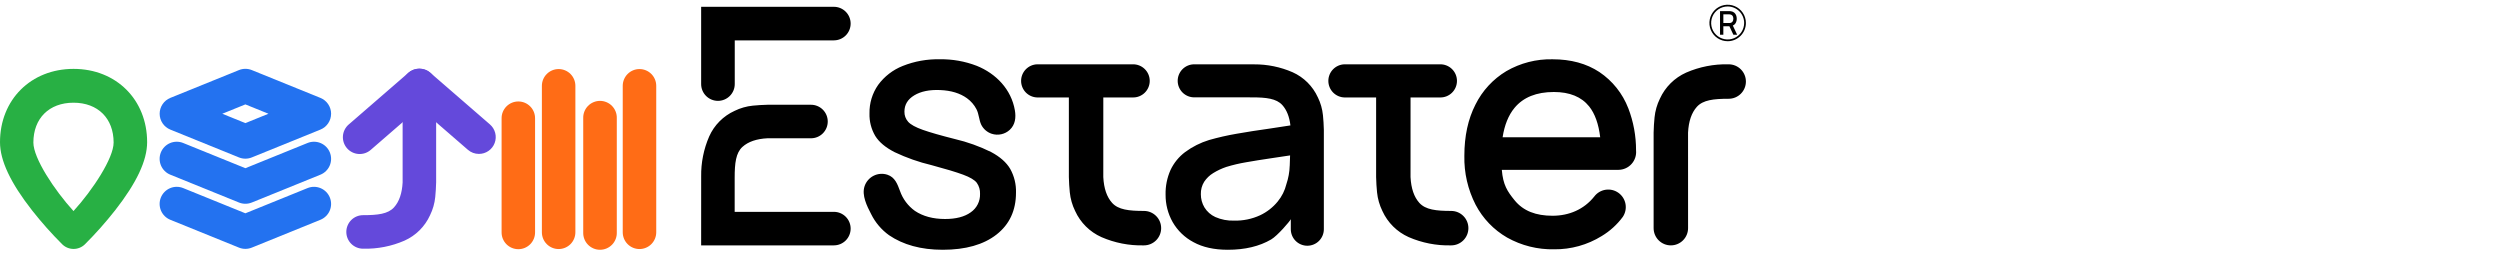
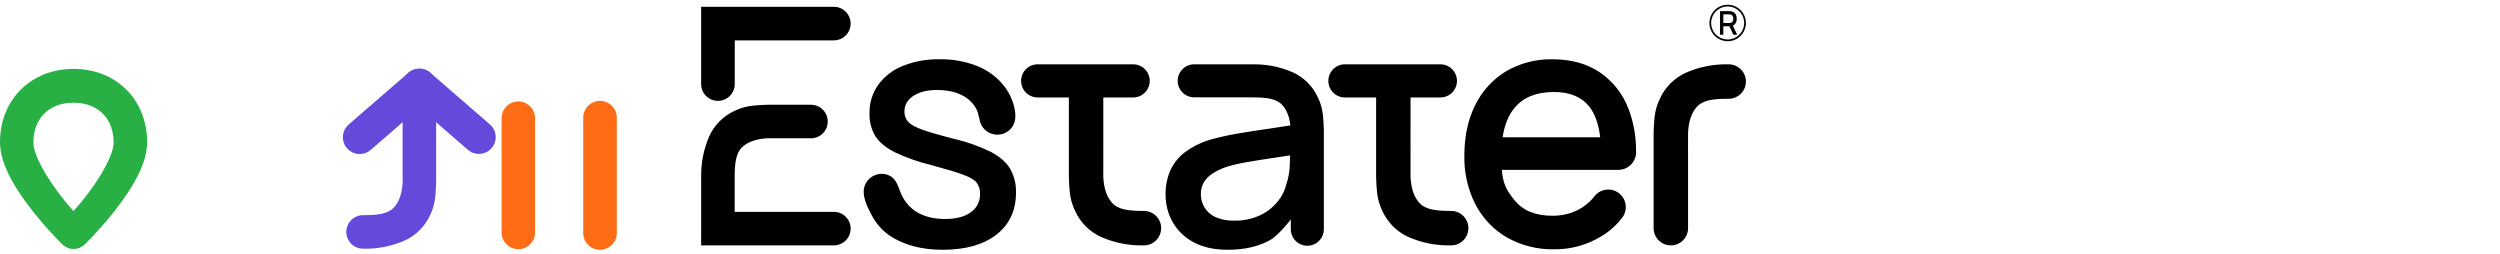
<svg xmlns="http://www.w3.org/2000/svg" width="334" height="34" viewBox="0 0 334 34" fill="none">
  <path d="M15.18 19.045C15.18 21.128 12.39 25.376 9.819 28.199C7.247 25.376 4.459 21.128 4.459 19.045C4.459 15.811 6.563 13.721 9.819 13.721C13.076 13.721 15.18 15.811 15.18 19.045ZM19.657 18.995C19.657 13.321 15.523 9.203 9.828 9.203C4.133 9.203 0 13.322 0 18.995C0 21.446 1.404 24.431 4.293 28.116C5.543 29.705 6.888 31.217 8.32 32.644C8.724 33.038 9.265 33.258 9.829 33.258C10.393 33.258 10.935 33.038 11.339 32.644C12.771 31.217 14.116 29.705 15.366 28.116C18.253 24.431 19.657 21.446 19.657 18.995Z" fill="#28B044" />
-   <path d="M72.396 11.464V31.035C72.396 31.628 72.632 32.197 73.052 32.617C73.471 33.036 74.04 33.272 74.634 33.272C75.227 33.272 75.796 33.036 76.216 32.617C76.635 32.197 76.871 31.628 76.871 31.035V11.464C76.871 10.87 76.635 10.301 76.216 9.882C75.796 9.462 75.227 9.226 74.634 9.226C74.04 9.226 73.471 9.462 73.052 9.882C72.632 10.301 72.396 10.87 72.396 11.464Z" fill="#FF6C16" />
-   <path d="M83.198 11.464V31.035C83.198 31.628 83.434 32.197 83.853 32.617C84.273 33.036 84.842 33.272 85.435 33.272C86.029 33.272 86.598 33.036 87.017 32.617C87.437 32.197 87.673 31.628 87.673 31.035V11.464C87.673 10.87 87.437 10.301 87.017 9.882C86.598 9.462 86.029 9.226 85.435 9.226C84.842 9.226 84.273 9.462 83.853 9.882C83.434 10.301 83.198 10.87 83.198 11.464Z" fill="#FF6C16" />
  <path d="M77.919 15.797V31.049C77.909 31.35 77.959 31.65 78.067 31.931C78.175 32.212 78.339 32.468 78.548 32.685C78.757 32.901 79.008 33.073 79.285 33.191C79.562 33.309 79.86 33.369 80.162 33.369C80.463 33.369 80.76 33.309 81.038 33.191C81.315 33.073 81.566 32.901 81.775 32.685C81.984 32.468 82.147 32.212 82.255 31.931C82.364 31.65 82.414 31.35 82.404 31.049V15.797C82.414 15.496 82.364 15.197 82.255 14.916C82.147 14.635 81.984 14.378 81.775 14.162C81.566 13.945 81.315 13.773 81.038 13.656C80.76 13.538 80.463 13.477 80.162 13.477C79.86 13.477 79.562 13.538 79.285 13.656C79.008 13.773 78.757 13.945 78.548 14.162C78.339 14.378 78.175 14.635 78.067 14.916C77.959 15.197 77.909 15.496 77.919 15.797Z" fill="#FF6C16" />
  <path d="M67.013 15.817V31.029C67.009 31.325 67.064 31.619 67.175 31.893C67.286 32.167 67.45 32.417 67.658 32.627C67.866 32.837 68.114 33.004 68.387 33.118C68.66 33.232 68.953 33.291 69.249 33.291C69.545 33.291 69.838 33.232 70.111 33.118C70.383 33.004 70.631 32.837 70.839 32.627C71.047 32.417 71.211 32.167 71.322 31.893C71.433 31.619 71.488 31.325 71.485 31.029V15.817C71.488 15.521 71.433 15.228 71.322 14.954C71.211 14.679 71.047 14.43 70.839 14.22C70.631 14.009 70.383 13.842 70.111 13.728C69.838 13.614 69.545 13.556 69.249 13.556C68.953 13.556 68.66 13.614 68.387 13.728C68.114 13.842 67.866 14.009 67.658 14.22C67.45 14.43 67.286 14.679 67.175 14.954C67.064 15.228 67.009 15.521 67.013 15.817Z" fill="#FF6C16" />
  <path d="M48.509 28.746C50.463 28.746 51.842 28.59 52.645 27.699C53.336 26.932 53.718 25.814 53.793 24.344H53.79V11.413C53.79 10.819 54.026 10.249 54.446 9.829C54.866 9.409 55.436 9.173 56.029 9.173C56.623 9.173 57.193 9.409 57.613 9.829C58.033 10.249 58.269 10.819 58.269 11.413V24.345C58.252 25.038 58.212 25.697 58.149 26.321C58.064 27.167 57.829 27.991 57.454 28.754C56.767 30.266 55.551 31.474 54.034 32.151C52.307 32.903 50.436 33.269 48.553 33.226H48.508C47.914 33.226 47.344 32.99 46.924 32.57C46.504 32.15 46.268 31.58 46.268 30.986C46.268 30.391 46.504 29.822 46.924 29.401C47.344 28.981 47.915 28.746 48.509 28.746Z" fill="#6449DB" />
  <path d="M63.983 20.563C63.443 20.564 62.92 20.369 62.513 20.015L56.027 14.395L49.541 20.015C49.318 20.211 49.059 20.361 48.779 20.457C48.498 20.553 48.201 20.592 47.905 20.572C47.609 20.553 47.32 20.474 47.054 20.342C46.789 20.21 46.552 20.027 46.358 19.803C46.163 19.579 46.015 19.318 45.922 19.037C45.829 18.755 45.793 18.458 45.815 18.162C45.838 17.866 45.918 17.578 46.053 17.314C46.187 17.049 46.373 16.814 46.599 16.622L54.556 9.728C54.964 9.374 55.486 9.18 56.026 9.18C56.567 9.18 57.089 9.374 57.497 9.728L65.454 16.622C65.8 16.921 66.047 17.32 66.16 17.764C66.274 18.207 66.249 18.675 66.088 19.104C65.928 19.533 65.641 19.903 65.264 20.163C64.888 20.424 64.441 20.564 63.983 20.563Z" fill="#6449DB" />
-   <path d="M35.865 15.197L32.782 16.448L29.698 15.197L32.782 13.947L35.865 15.197ZM44.236 15.197C44.236 14.742 44.1 14.298 43.846 13.921C43.592 13.543 43.231 13.25 42.809 13.079L33.642 9.363C33.091 9.14 32.475 9.14 31.924 9.363L22.756 13.078C22.335 13.249 21.974 13.542 21.72 13.919C21.466 14.297 21.33 14.741 21.33 15.196C21.33 15.651 21.466 16.096 21.72 16.473C21.974 16.851 22.335 17.143 22.756 17.314L31.923 21.031C32.474 21.255 33.09 21.255 33.641 21.031L42.807 17.314C43.229 17.144 43.59 16.851 43.844 16.473C44.099 16.096 44.234 15.651 44.234 15.196" fill="#2372F0" />
-   <path d="M32.782 27.223C32.487 27.223 32.196 27.166 31.923 27.056L22.756 23.339C22.478 23.227 22.224 23.061 22.01 22.85C21.795 22.64 21.625 22.389 21.507 22.112C21.39 21.835 21.328 21.538 21.326 21.238C21.323 20.937 21.38 20.639 21.493 20.361C21.606 20.082 21.773 19.829 21.984 19.615C22.195 19.401 22.446 19.231 22.723 19.114C22.999 18.997 23.297 18.936 23.597 18.934C23.898 18.932 24.195 18.989 24.474 19.103L32.782 22.471L41.09 19.103C41.652 18.875 42.281 18.88 42.839 19.116C43.398 19.352 43.839 19.8 44.067 20.362C44.295 20.924 44.29 21.553 44.054 22.112C43.818 22.67 43.369 23.112 42.807 23.339L33.641 27.056C33.368 27.166 33.076 27.223 32.782 27.223Z" fill="#2372F0" />
-   <path d="M32.782 33.248C32.487 33.248 32.196 33.191 31.923 33.081L22.756 29.364C22.478 29.252 22.224 29.085 22.01 28.875C21.795 28.664 21.625 28.414 21.507 28.137C21.39 27.86 21.328 27.563 21.326 27.263C21.323 26.962 21.38 26.664 21.493 26.386C21.606 26.107 21.773 25.854 21.984 25.64C22.195 25.426 22.446 25.256 22.723 25.139C22.999 25.022 23.297 24.961 23.597 24.959C23.898 24.957 24.195 25.014 24.474 25.128L32.782 28.496L41.09 25.128C41.652 24.9 42.281 24.905 42.839 25.141C43.398 25.377 43.839 25.825 44.067 26.387C44.295 26.949 44.29 27.578 44.054 28.137C43.818 28.695 43.369 29.136 42.807 29.364L33.641 33.081C33.368 33.191 33.076 33.248 32.782 33.248Z" fill="#2372F0" />
  <path d="M233.253 3.069C233.253 2.587 233.11 2.115 232.842 1.714C232.574 1.313 232.194 1.001 231.748 0.816C231.303 0.632 230.813 0.584 230.34 0.678C229.867 0.772 229.432 1.004 229.092 1.345C228.751 1.686 228.518 2.12 228.424 2.593C228.33 3.066 228.379 3.556 228.563 4.002C228.748 4.447 229.06 4.828 229.461 5.096C229.862 5.364 230.333 5.507 230.815 5.507C231.462 5.507 232.082 5.25 232.539 4.792C232.996 4.335 233.253 3.715 233.253 3.069ZM233.02 3.069C233.02 3.505 232.891 3.931 232.649 4.294C232.406 4.656 232.062 4.939 231.659 5.106C231.256 5.273 230.813 5.317 230.385 5.231C229.958 5.146 229.565 4.936 229.256 4.628C228.948 4.32 228.738 3.927 228.653 3.499C228.568 3.072 228.611 2.628 228.778 2.225C228.945 1.822 229.228 1.478 229.59 1.236C229.953 0.993 230.379 0.864 230.815 0.864C231.4 0.864 231.961 1.096 232.374 1.51C232.788 1.923 233.02 2.484 233.02 3.069ZM232.085 4.642L231.507 3.416C231.642 3.36 231.758 3.267 231.841 3.147C231.969 2.954 232.034 2.727 232.028 2.497C232.03 2.338 232.001 2.18 231.943 2.032C231.889 1.896 231.801 1.776 231.688 1.684C231.564 1.588 231.418 1.526 231.263 1.504C231.222 1.497 231.18 1.492 231.138 1.49C231.094 1.488 231.057 1.487 231.028 1.487H229.795V4.642H230.238V3.51H231.048L231.579 4.642L232.085 4.642ZM231.423 2.934C231.364 2.995 231.288 3.038 231.205 3.056C231.173 3.063 231.14 3.068 231.106 3.071C231.072 3.074 231.041 3.076 231.012 3.076H230.239V1.918H231.012C231.041 1.918 231.072 1.92 231.106 1.923C231.14 1.926 231.173 1.931 231.205 1.941C231.288 1.958 231.364 2.001 231.423 2.062C231.478 2.12 231.518 2.19 231.542 2.266C231.59 2.416 231.59 2.578 231.542 2.728C231.518 2.805 231.478 2.876 231.423 2.934Z" fill="black" />
  <path d="M132.407 20.309C130.87 19.55 129.251 18.969 127.581 18.578C125.689 18.101 124.259 17.691 123.291 17.349C122.323 17.006 121.671 16.648 121.335 16.276C120.999 15.903 120.819 15.415 120.832 14.913C120.832 13.99 121.272 13.263 122.15 12.735C123.029 12.206 124.176 11.971 125.592 12.031C127.066 12.09 128.265 12.455 129.189 13.125C129.719 13.507 130.153 14.008 130.454 14.588C130.794 15.242 130.783 16.009 131.095 16.665C131.237 16.949 131.434 17.202 131.674 17.409C131.915 17.617 132.194 17.774 132.496 17.873C132.908 18.007 133.349 18.028 133.772 17.935C134.196 17.843 134.587 17.639 134.905 17.345C135.641 16.659 135.751 15.7 135.59 14.751C135.11 11.94 133.075 9.832 130.486 8.791C128.911 8.186 127.235 7.89 125.548 7.919C123.855 7.882 122.172 8.186 120.599 8.813C119.292 9.331 118.158 10.206 117.325 11.338C116.541 12.455 116.134 13.794 116.164 15.159C116.131 16.213 116.399 17.255 116.935 18.164C117.448 18.991 118.312 19.713 119.526 20.331C121.103 21.08 122.755 21.66 124.453 22.063C126.345 22.57 127.752 22.994 128.676 23.337C129.6 23.679 130.207 24.04 130.497 24.42C130.804 24.853 130.957 25.376 130.933 25.906C130.949 26.387 130.844 26.864 130.627 27.294C130.411 27.723 130.089 28.091 129.693 28.364C128.866 28.96 127.723 29.258 126.263 29.258C124.654 29.258 123.31 28.896 122.23 28.174C121.306 27.51 120.61 26.578 120.236 25.504C119.895 24.594 119.575 23.68 118.561 23.345C117.951 23.144 117.286 23.193 116.713 23.482C116.14 23.771 115.705 24.276 115.504 24.886C115.105 26.094 115.827 27.537 116.381 28.598C116.936 29.723 117.759 30.694 118.778 31.425C120.643 32.694 123.015 33.369 125.95 33.369C129.004 33.369 131.398 32.691 133.134 31.336C134.87 29.98 135.737 28.11 135.737 25.727C135.77 24.622 135.504 23.53 134.966 22.565C134.452 21.694 133.599 20.943 132.407 20.309ZM217.54 14.466C216.781 12.493 215.432 10.801 213.676 9.623C211.954 8.487 209.868 7.92 207.419 7.92C205.256 7.872 203.123 8.419 201.25 9.502C199.472 10.567 198.038 12.12 197.119 13.977C196.131 15.908 195.638 18.186 195.638 20.814C195.589 23.084 196.105 25.33 197.141 27.35C198.099 29.182 199.558 30.703 201.349 31.737C203.268 32.813 205.441 33.355 207.64 33.306C209.881 33.331 212.083 32.718 213.987 31.537C215.086 30.876 216.044 30.006 216.806 28.975C217.147 28.469 217.276 27.85 217.168 27.25C217.059 26.65 216.721 26.116 216.225 25.762C215.729 25.407 215.115 25.26 214.512 25.351C213.909 25.442 213.365 25.765 212.997 26.251C211.612 27.988 209.613 28.824 207.419 28.824C205.207 28.824 203.515 28.195 202.342 26.748C201.372 25.551 200.81 24.703 200.642 22.691H216.238C216.566 22.687 216.89 22.615 217.189 22.48C217.488 22.345 217.755 22.15 217.975 21.906C218.195 21.663 218.362 21.376 218.465 21.065C218.569 20.754 218.607 20.424 218.577 20.098C218.583 18.173 218.232 16.263 217.542 14.466M200.749 18.336C200.995 16.734 201.522 15.395 202.343 14.408C203.515 12.996 205.267 12.291 207.598 12.291C209.706 12.291 211.276 12.932 212.308 14.215C213.084 15.18 213.577 16.579 213.786 18.336H200.749ZM176.061 13.001C175.383 11.511 174.185 10.319 172.69 9.651C171.068 8.945 169.316 8.586 167.546 8.598C167.509 8.596 159.546 8.592 159.546 8.592C159.256 8.592 158.969 8.649 158.701 8.76C158.434 8.871 158.19 9.034 157.985 9.239C157.781 9.444 157.618 9.687 157.507 9.955C157.396 10.222 157.339 10.509 157.339 10.799C157.339 11.089 157.396 11.376 157.507 11.644C157.618 11.912 157.781 12.155 157.985 12.36C158.19 12.565 158.434 12.727 158.701 12.838C158.969 12.949 159.256 13.006 159.546 13.006L167.243 13.008C169.171 13.008 170.529 13.162 171.32 14.039C171.906 14.688 172.264 15.595 172.401 16.755C171.597 16.875 170.231 17.094 169.596 17.183C168.07 17.395 166.617 17.622 165.236 17.865C163.985 18.078 162.746 18.36 161.526 18.708C160.381 19.059 159.303 19.602 158.339 20.312C157.5 20.941 156.827 21.765 156.381 22.714C155.922 23.745 155.697 24.865 155.721 25.993C155.709 27.28 156.034 28.548 156.666 29.67C157.322 30.811 158.29 31.743 159.456 32.356C160.685 33.031 162.21 33.368 164.031 33.369C166.323 33.369 168.254 32.91 169.825 31.992C170.671 31.498 172.341 29.551 172.451 29.282V30.623C172.451 31.208 172.683 31.77 173.097 32.184C173.511 32.598 174.073 32.83 174.658 32.83C175.244 32.83 175.805 32.598 176.219 32.184C176.633 31.77 176.866 31.208 176.866 30.623V17.346C176.849 16.662 176.81 16.013 176.747 15.398C176.664 14.564 176.433 13.752 176.063 12.999M172.305 22.144C172.28 22.981 172.13 23.81 171.861 24.603C171.655 25.455 171.258 26.249 170.7 26.925C170.064 27.703 169.263 28.329 168.355 28.757C167.264 29.261 166.073 29.506 164.872 29.474C164.012 29.506 163.157 29.342 162.369 28.996C161.767 28.722 161.259 28.274 160.913 27.71C160.595 27.177 160.43 26.567 160.434 25.946C160.416 25.36 160.57 24.782 160.878 24.284C161.191 23.813 161.603 23.416 162.086 23.123C162.634 22.785 163.218 22.511 163.828 22.304C164.697 22.038 165.583 21.829 166.48 21.678C167.474 21.503 168.586 21.325 169.816 21.143C170.604 21.026 171.456 20.899 172.355 20.763C172.345 21.166 172.331 21.621 172.309 22.144M152.829 28.18C150.821 28.18 149.404 28.019 148.579 27.105C147.868 26.317 147.475 25.168 147.4 23.658L147.402 13.02H151.327C151.623 13.029 151.918 12.977 152.194 12.87C152.47 12.762 152.721 12.601 152.933 12.394C153.145 12.188 153.314 11.941 153.429 11.668C153.545 11.396 153.604 11.102 153.604 10.806C153.604 10.51 153.545 10.217 153.429 9.945C153.314 9.672 153.145 9.425 152.933 9.219C152.721 9.012 152.47 8.85 152.194 8.743C151.918 8.635 151.623 8.584 151.327 8.592H138.572C137.995 8.608 137.448 8.849 137.046 9.262C136.644 9.676 136.419 10.23 136.419 10.806C136.419 11.383 136.644 11.937 137.046 12.351C137.448 12.764 137.995 13.004 138.572 13.02H142.8V23.658C142.818 24.37 142.859 25.046 142.924 25.688C143.011 26.557 143.252 27.403 143.638 28.187C144.344 29.74 145.593 30.982 147.152 31.678C148.927 32.45 150.849 32.827 152.784 32.782H152.829C153.439 32.782 154.025 32.54 154.456 32.108C154.888 31.677 155.13 31.091 155.13 30.481C155.13 29.87 154.888 29.285 154.456 28.854C154.025 28.422 153.439 28.18 152.829 28.18ZM193.876 28.18C191.868 28.18 190.453 28.019 189.626 27.105C188.916 26.317 188.523 25.168 188.447 23.658L188.449 13.02H192.374C192.67 13.029 192.965 12.977 193.241 12.87C193.516 12.762 193.768 12.601 193.98 12.394C194.192 12.188 194.361 11.941 194.476 11.668C194.591 11.396 194.651 11.102 194.651 10.806C194.651 10.51 194.591 10.217 194.476 9.945C194.361 9.672 194.192 9.425 193.98 9.219C193.768 9.012 193.516 8.85 193.241 8.743C192.965 8.635 192.67 8.584 192.374 8.592H179.62C179.044 8.608 178.496 8.849 178.094 9.262C177.692 9.676 177.467 10.23 177.467 10.806C177.467 11.383 177.692 11.937 178.094 12.351C178.496 12.764 179.044 13.004 179.62 13.02H183.849V23.658C183.866 24.37 183.907 25.046 183.972 25.688C184.059 26.557 184.301 27.403 184.686 28.187C185.392 29.74 186.642 30.982 188.2 31.678C189.975 32.45 191.897 32.827 193.832 32.782H193.877C194.487 32.782 195.073 32.54 195.504 32.108C195.936 31.677 196.178 31.091 196.178 30.481C196.178 29.87 195.936 29.285 195.504 28.854C195.073 28.422 194.487 28.18 193.876 28.18ZM230.952 8.592H230.907C228.972 8.548 227.05 8.925 225.274 9.697C223.716 10.393 222.466 11.634 221.761 13.188C221.375 13.971 221.134 14.818 221.047 15.686C220.981 16.327 220.94 17.004 220.923 17.717V30.481C220.923 31.091 221.166 31.677 221.597 32.108C222.029 32.54 222.614 32.782 223.225 32.782C223.835 32.782 224.42 32.54 224.852 32.108C225.283 31.677 225.526 31.091 225.526 30.481L225.523 17.717C225.6 16.208 225.993 15.059 226.702 14.27C227.528 13.355 228.944 13.195 230.952 13.195C231.562 13.195 232.148 12.952 232.579 12.521C233.011 12.089 233.253 11.504 233.253 10.894C233.253 10.283 233.011 9.698 232.579 9.266C232.148 8.835 231.562 8.592 230.952 8.592ZM113.646 3.15C113.646 2.556 113.41 1.986 112.99 1.566C112.57 1.145 112 0.909 111.406 0.909H93.673V11.229C93.673 11.825 93.909 12.396 94.33 12.817C94.751 13.238 95.323 13.475 95.918 13.475C96.513 13.475 97.084 13.238 97.505 12.817C97.927 12.396 98.163 11.825 98.163 11.229V5.393H111.406C111.701 5.392 111.992 5.334 112.264 5.221C112.536 5.108 112.783 4.943 112.991 4.735C113.199 4.526 113.364 4.279 113.476 4.007C113.589 3.735 113.646 3.443 113.646 3.149M111.406 28.302H98.152V23.754C98.152 21.8 98.308 20.422 99.198 19.618C99.965 18.927 101.083 18.544 102.552 18.471V18.474H108.322C108.618 18.477 108.912 18.422 109.187 18.311C109.462 18.199 109.711 18.035 109.922 17.827C110.133 17.618 110.3 17.37 110.414 17.097C110.528 16.824 110.587 16.53 110.587 16.234C110.587 15.938 110.528 15.645 110.414 15.371C110.3 15.098 110.133 14.85 109.922 14.642C109.711 14.433 109.462 14.269 109.187 14.158C108.912 14.047 108.618 13.991 108.322 13.995H102.552C101.859 14.012 101.201 14.052 100.576 14.115C99.731 14.2 98.907 14.435 98.145 14.81C96.633 15.497 95.424 16.713 94.747 18.229C94.014 19.915 93.648 21.738 93.676 23.576L93.673 32.781H111.406C112 32.781 112.57 32.545 112.99 32.125C113.41 31.705 113.646 31.135 113.646 30.541C113.646 29.947 113.41 29.377 112.99 28.957C112.57 28.537 112 28.302 111.406 28.302Z" fill="black" />
</svg>